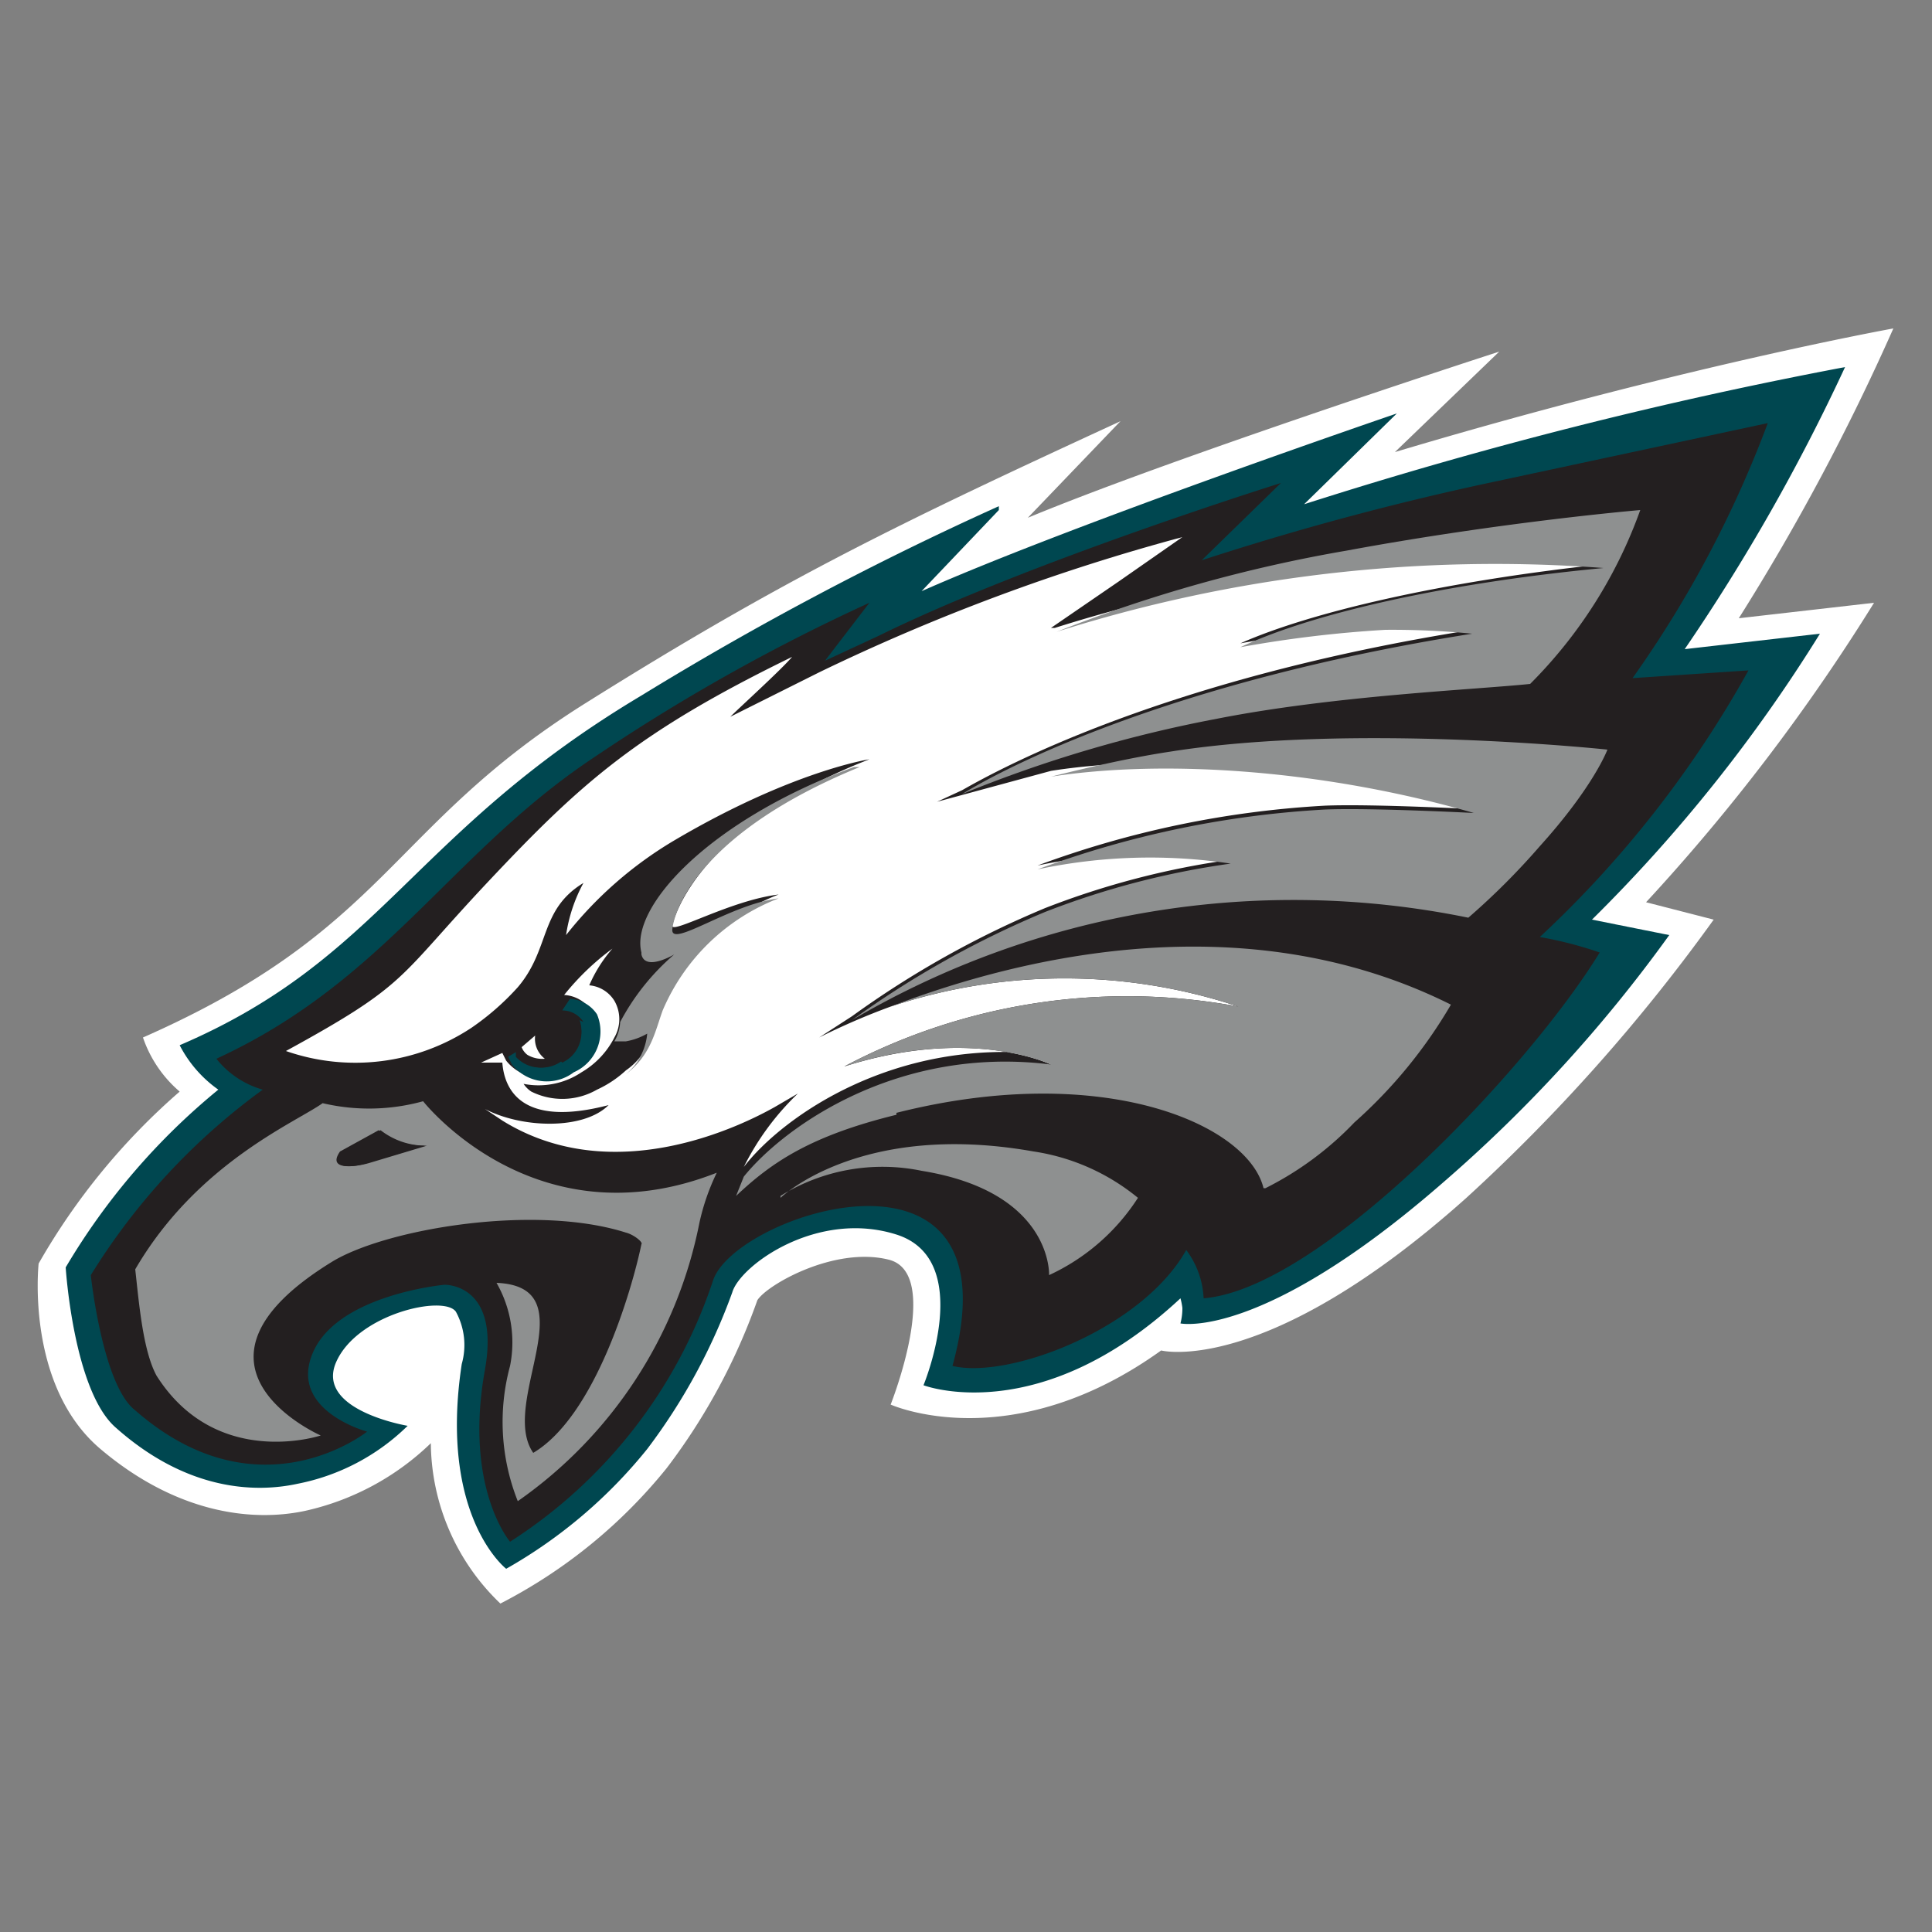
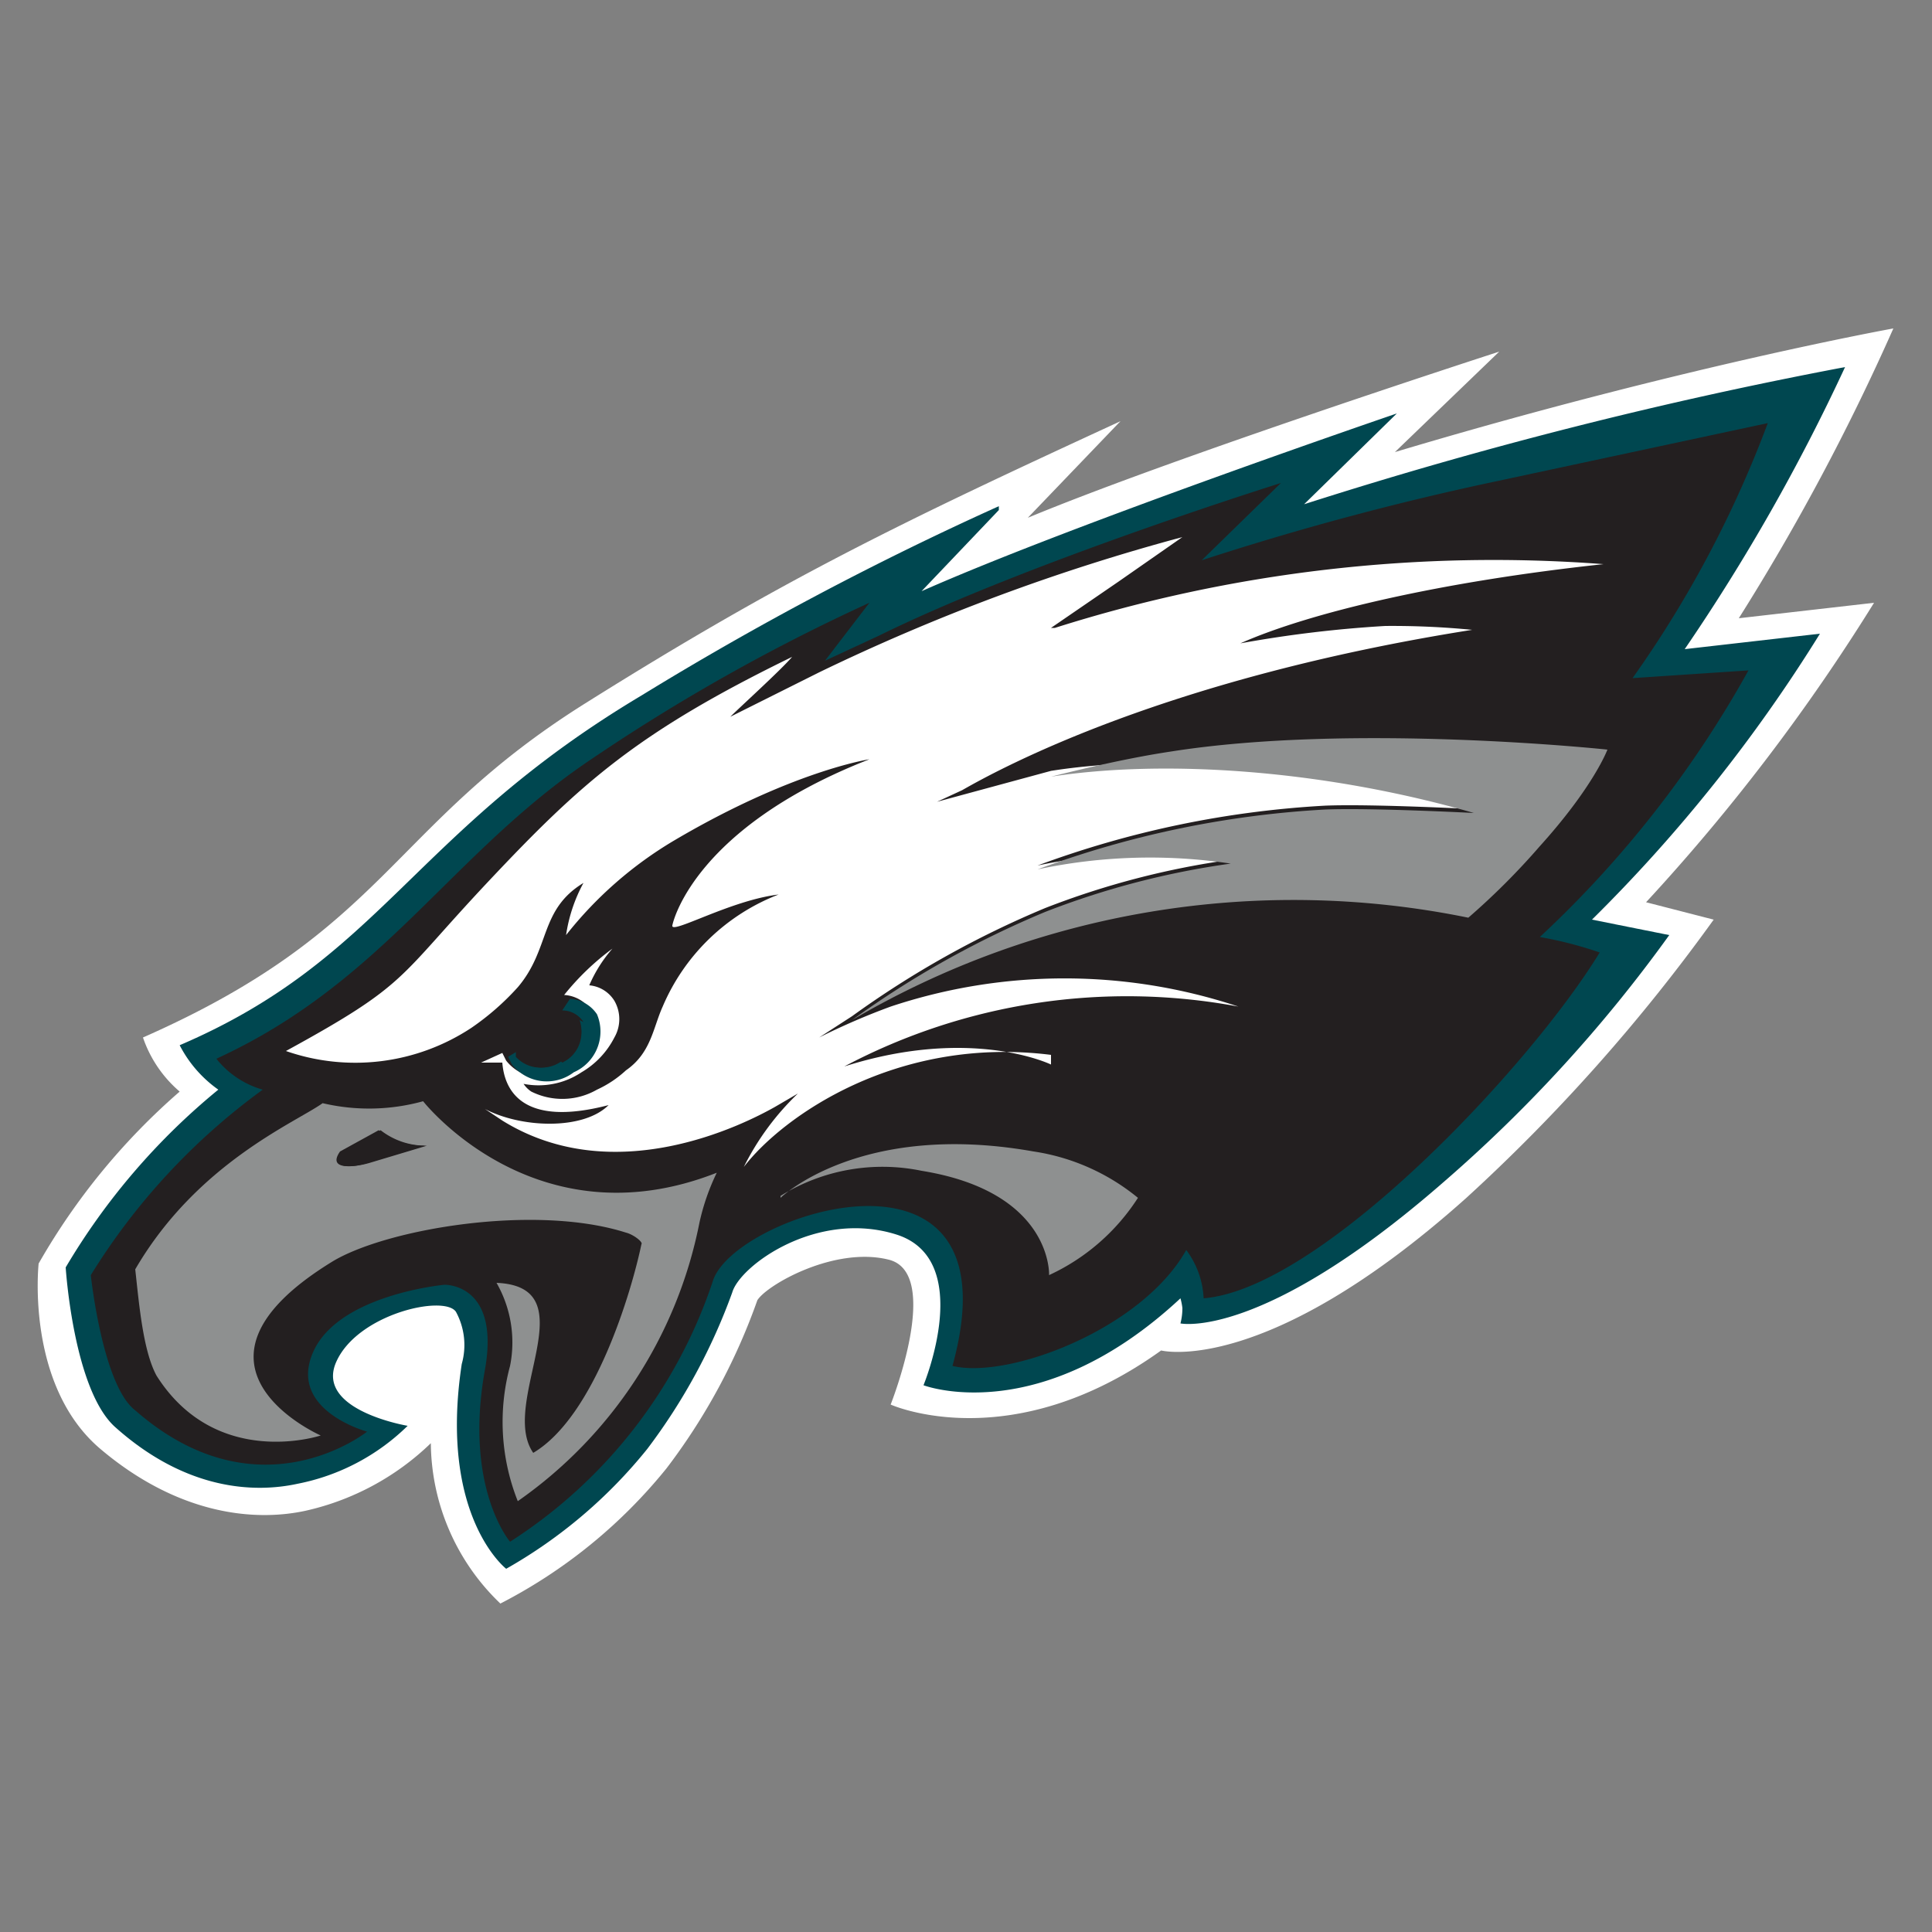
<svg xmlns="http://www.w3.org/2000/svg" id="Layer_1" data-name="Layer 1" viewBox="0 0 100 100">
  <rect x="0" y="0" width="100" height="100" fill="#808080" stroke="none" />
  <defs>
    <style>.cls-1{fill:#fff}.cls-2{fill:#004750}.cls-3{fill:#231f20}.cls-4{fill:#8e9090}</style>
  </defs>
  <title>Philadelphia_Eagles_logo</title>
  <g id="Philadelphia_Eagles" data-name="Philadelphia Eagles">
    <path class="cls-1" d="M57.9 21.9l-4.7 4.9c7.7-3.2 24.4-8.6 24.4-8.6l-5.4 5.2C86.9 19 98 17 98 17a117 117 0 0 1-8 15l7-.8a102 102 0 0 1-11.8 15.5l3.5.9A93.1 93.1 0 0 1 75.9 62c-10.4 9.3-15.8 7.9-15.8 7.9-7.8 5.6-14 2.8-14 2.8s2.7-6.8-.1-7.5-6.3 1.3-6.8 2.1a31.8 31.8 0 0 1-4.7 8.7 26.8 26.8 0 0 1-8.6 7 11.6 11.6 0 0 1-3.6-8.3 13.6 13.6 0 0 1-6.5 3.5c-2.8.6-6.7.1-10.6-3.2S2 65.4 2 65.4a34.3 34.3 0 0 1 7.3-8.9 6.4 6.4 0 0 1-1.9-2.8c12.7-5.6 12.7-10.9 22.9-17.3S46.5 27.1 58 21.8z" />
    <path class="cls-2" d="M51.7 26.4l-4 4.2c7.9-3.5 24.6-9.2 24.6-9.2l-4.8 4.7a234.4 234.4 0 0 1 28-7.1 101.6 101.6 0 0 1-8.3 14.6l7-.8a80.1 80.1 0 0 1-11.8 14.8l4 .8a74.2 74.2 0 0 1-11.7 12.8c-9.4 8.2-13.6 7.3-13.6 7.3a3.1 3.1 0 0 0 .1-.8 3.2 3.2 0 0 0-.1-.5c-7.3 6.8-13.3 4.5-13.3 4.5s2.7-6.5-1.4-7.8-8.1 1.6-8.5 3a30.7 30.7 0 0 1-4.4 8.1 25.5 25.5 0 0 1-7.3 6.2s-3.5-2.7-2.3-10.6a3.6 3.6 0 0 0-.3-2.7c-.6-.9-5.1.1-6.2 2.6s3.7 3.3 3.7 3.3a11.2 11.2 0 0 1-5.7 3c-2.3.5-5.8.3-9.4-2.9-2.2-1.9-2.6-8.3-2.6-8.3a34.7 34.7 0 0 1 7.9-9.2 6.4 6.4 0 0 1-2-2.3c10.5-4.5 12-11 23.9-18.1a165.4 165.4 0 0 1 18.5-9.8z" />
    <path class="cls-3" d="M79.7 48.5a20.2 20.2 0 0 1 3.1.8c-3.6 5.9-14.4 17.4-20.5 17.9a4.5 4.5 0 0 0-.9-2.5c-2.3 4.1-9.2 6.7-12.1 6C52.8 58 38 62.8 36.9 66.3a25.6 25.6 0 0 1-10.5 13.5S24 77 25.1 70.9c.8-4.5-2.1-4.4-2.1-4.4s-5.5.5-6.8 3.5 2.8 4.1 2.8 4.1-5.6 4.5-12-1.1c-1.7-1.3-2.3-7-2.3-7a33.8 33.8 0 0 1 8.9-9.6 4.7 4.7 0 0 1-2.4-1.6c8.7-4 12.1-10.6 19.4-15.5A99.2 99.2 0 0 1 45 31.2l-2.3 3 2.8-1.3c7.7-3.8 20.8-7.9 20.8-7.9l-4.1 4a148.4 148.4 0 0 1 15.3-4.1l14-3a57.5 57.5 0 0 1-7 13.2l6-.4a55.8 55.8 0 0 1-10.8 13.8zm-35.2-8.9zm-.3.1z" />
    <path class="cls-1" d="M54.4 55.1s-4.1-2-10.7.1a31.3 31.3 0 0 1 20.4-3.1 28.5 28.5 0 0 0-18 0 35.6 35.6 0 0 0-3.7 1.6l1.7-1.1a49.6 49.6 0 0 1 10-5.6 42.4 42.4 0 0 1 9.6-2.5 28 28 0 0 0-10 .3 50.8 50.8 0 0 1 14.9-3.1c2.5-.1 8.1.2 8.1.2-8.1-2.4-16.6-2.9-22.3-2l-5.9 1.6 1.3-.6c2.1-1.2 10.6-5.8 26.4-8.3a42.6 42.6 0 0 0-4.5-.2 62.3 62.3 0 0 0-7.5.9c3.6-1.6 10.4-3.2 18.8-4.1a75.1 75.1 0 0 0-28.4 3.3h-.2l3.5-2.4 3.3-2.3a106.4 106.4 0 0 0-18.8 7l-4.6 2.3c.5-.5 2.6-2.4 3.2-3.1-8 3.9-10.9 6.5-15.7 11.6s-4.1 5.3-10.5 8.8a10.9 10.9 0 0 0 9.6-1.2 13.5 13.5 0 0 0 2.4-2.1c1.7-2 1.1-4 3.4-5.4a8.1 8.1 0 0 0-.9 2.7 20.3 20.3 0 0 1 5.6-4.9C41 39.9 45 39.3 45 39.3l-.5.2c-8.3 3.4-9.6 7.9-9.7 8.4s3-1.3 5.5-1.6a10.7 10.7 0 0 0-6 5.8c-.5 1.1-.6 2.4-1.9 3.3a5.7 5.7 0 0 1-1.5 1 3.6 3.6 0 0 1-3.4.1 1.4 1.4 0 0 1-.4-.4 4 4 0 0 0 3-.6 4.4 4.4 0 0 0 1.7-1.8 1.9 1.9 0 0 0 0-1.9 1.7 1.7 0 0 0-1.3-.8 7.2 7.2 0 0 1 1.2-1.9 13.3 13.3 0 0 0-2.5 2.4 1.8 1.8 0 0 1 1.4.8 2.3 2.3 0 0 1-1.2 3 2.3 2.3 0 0 1-3.2-.4l-.2-.4-1.1.5H26c.1 1.3.9 3.4 5.5 2.2-1.3 1.3-4.5 1.2-6.4.2l.9.6c5.8 3.6 12.5.2 14.1-.7l1.2-.7a13.7 13.7 0 0 0-2.8 3.8c2-2.6 7.9-6.8 15.9-5.8z" />
-     <path class="cls-4" d="M33.2 49.4c.2.9 1.7 0 1.7 0a12 12 0 0 0-2.8 3.5 2.2 2.2 0 0 1-.3 1h.6a3.4 3.4 0 0 0 1.1-.4 3.1 3.1 0 0 1-1.1 2.1c1.3-1 1.5-2.2 1.9-3.3a10.7 10.7 0 0 1 6-5.8c-2.5.3-5.6 2.6-5.5 1.6s1.4-5 9.7-8.4h-.3c-7.6 2.8-11.6 7.3-11 9.6z" />
    <path class="cls-2" d="M30 52.8a1.7 1.7 0 0 1-.9 2.1 1.7 1.7 0 0 1-2.3-.2v-.3l-.5.3.2.4a2.3 2.3 0 0 0 3.2.4 2.3 2.3 0 0 0 1.2-3 1.8 1.8 0 0 0-1.4-.8l-.4.6a1.3 1.3 0 0 1 1.1.6z" />
    <path class="cls-3" d="M29.1 55a1.7 1.7 0 0 0 .9-2.1 1.3 1.3 0 0 0-1.1-.6l-1.2 1.3a1.3 1.3 0 0 0 .5 1.2 1.5 1.5 0 0 1-.9-.2.9.9 0 0 1-.3-.4l-.3.2v.3a1.7 1.7 0 0 0 2.3.2z" />
-     <path class="cls-1" d="M27.3 54.6a1.5 1.5 0 0 0 .9.2 1.3 1.3 0 0 1-.5-1.2l-.7.6a.9.9 0 0 0 .3.4z" />
    <path class="cls-4" d="M76.7 42.1s-5.6-.3-8.1-.2A50.8 50.8 0 0 0 53.7 45a28 28 0 0 1 10-.3 42.4 42.4 0 0 0-9.6 2.5 49.6 49.6 0 0 0-10 5.6A45.1 45.1 0 0 1 76 47.5a36.7 36.7 0 0 0 3.7-3.7c2.8-3.1 3.5-5 3.5-5s-13.1-1.4-22.6.1c-2 .3-4.2.8-6.2 1.3 5.8-.9 14.2-.4 22.3 2z" />
-     <path class="cls-4" d="M46.4 57.6c10.7-2.7 18.2.6 19 3.9h.1a16.7 16.7 0 0 0 4.6-3.4 25 25 0 0 0 5-6.1c-11-5.5-23-2.2-29 .1a28.5 28.5 0 0 1 18 0 31.3 31.3 0 0 0-20.4 3.1c6.5-2.1 10.7-.1 10.7-.1-7.9-1-13.8 3.2-15.9 5.8l-.4 1c1.8-1.7 3.8-3.1 8.3-4.2zM83 29.4c-8.4.8-15.2 2.4-18.8 4.1a62.3 62.3 0 0 1 7.5-.9 42.6 42.6 0 0 1 4.5.2c-15.8 2.5-24.3 7-26.4 8.3A68.4 68.4 0 0 1 63 37.2c6.1-1.2 13.3-1.5 16.2-1.8a24.3 24.3 0 0 0 5.7-9s-7.1.6-15.2 2.1a75.8 75.8 0 0 0-15 4.2A75.1 75.1 0 0 1 83 29.4z" />
    <path class="cls-4" d="M40.4 61.9a10 10 0 0 1 7.3-1.3c6.8 1.1 6.6 5.4 6.6 5.4a10.9 10.9 0 0 0 4.6-4 11.1 11.1 0 0 0-5.4-2.4C44.5 58 40.4 62 40.4 62zm-21.3-1.7c-.7.2-2.1.4-1.4-.6l2-1.1a3.8 3.8 0 0 0 2.4.8l-3 .9zm2.8-3.2a10.5 10.5 0 0 1-5.2.1c-1.4 1-6.5 3.1-9.7 8.6.2 1.8.4 4.2 1.1 5.5 3.1 4.9 8.5 3.1 8.5 3.1s-8.2-3.6.6-9c2.8-1.7 10.5-3 15.2-1.5.4.1.9.5.8.6-.5 2.4-2.4 8.9-5.6 10.8-1.8-2.6 2.9-8.6-1.9-8.8a6.2 6.2 0 0 1 .7 4.3 11.1 11.1 0 0 0 .4 7 23 23 0 0 0 9.4-14.4 11.6 11.6 0 0 1 .9-2.6C27.7 64.4 21.9 57 21.9 57z" />
    <path class="cls-3" d="M17.6 59.6c-.7 1 .8.8 1.4.6l3-.9a3.8 3.8 0 0 1-2.4-.8l-2 1.1z" />
  </g>
</svg>